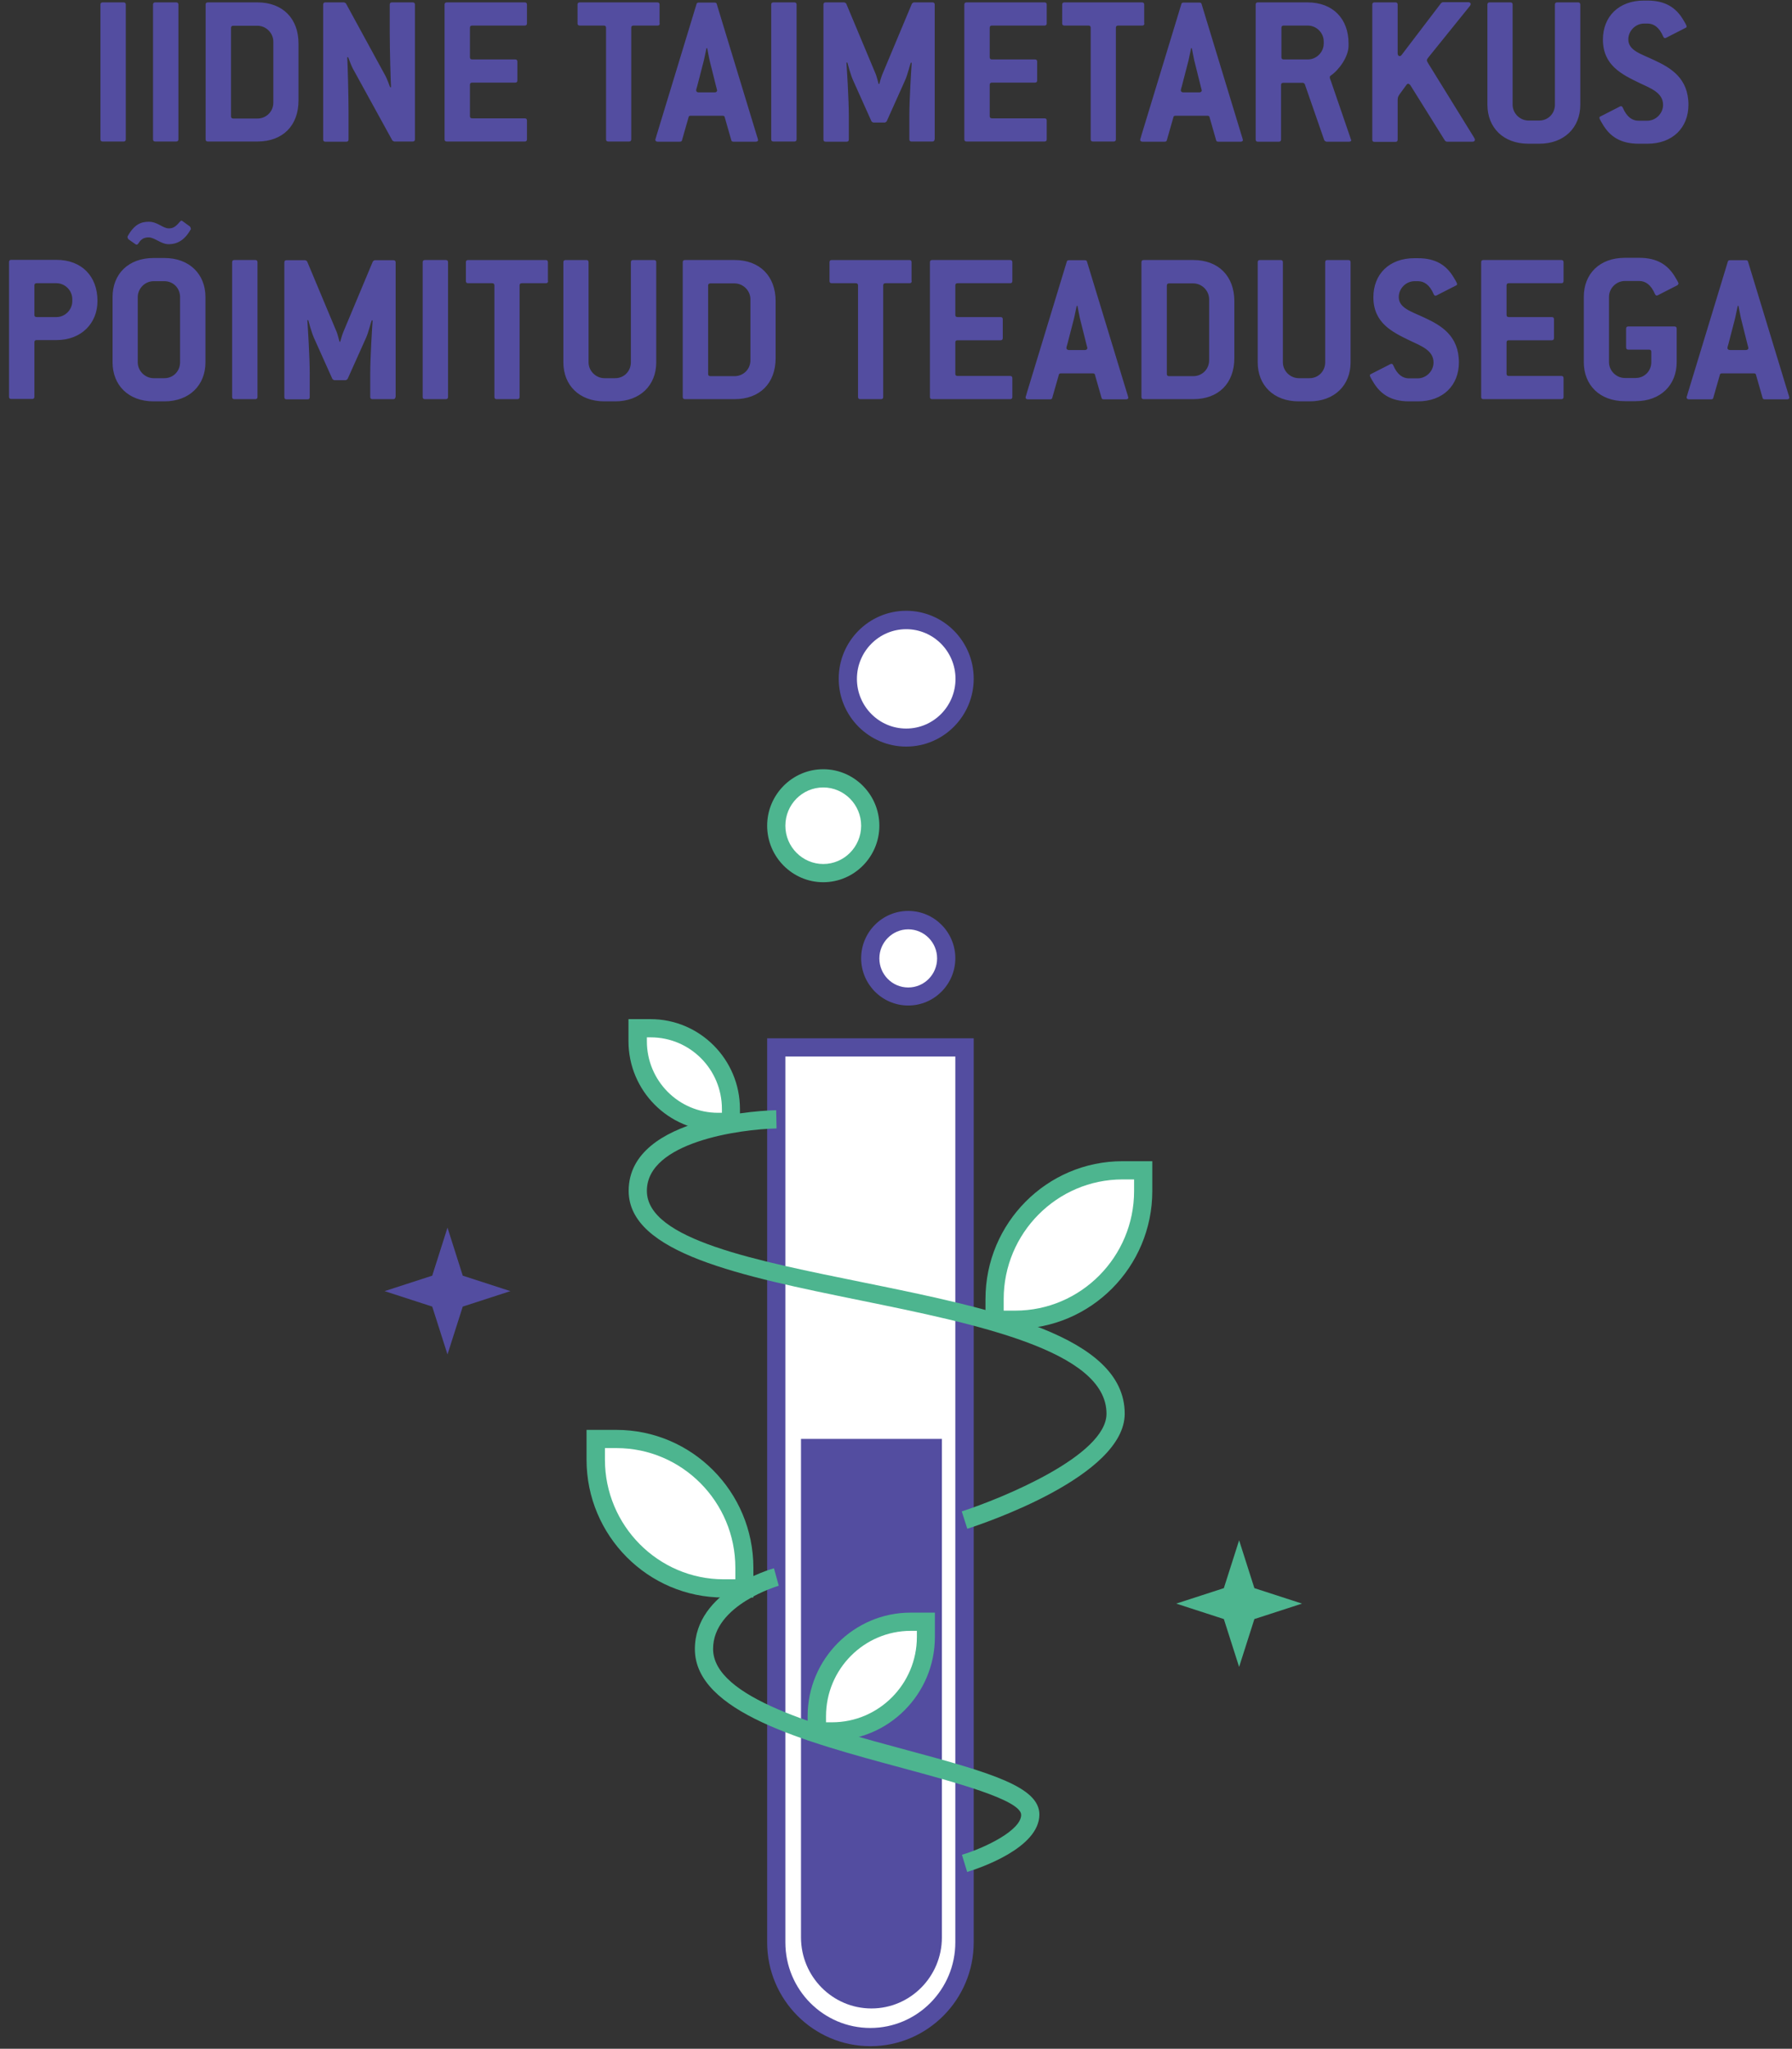
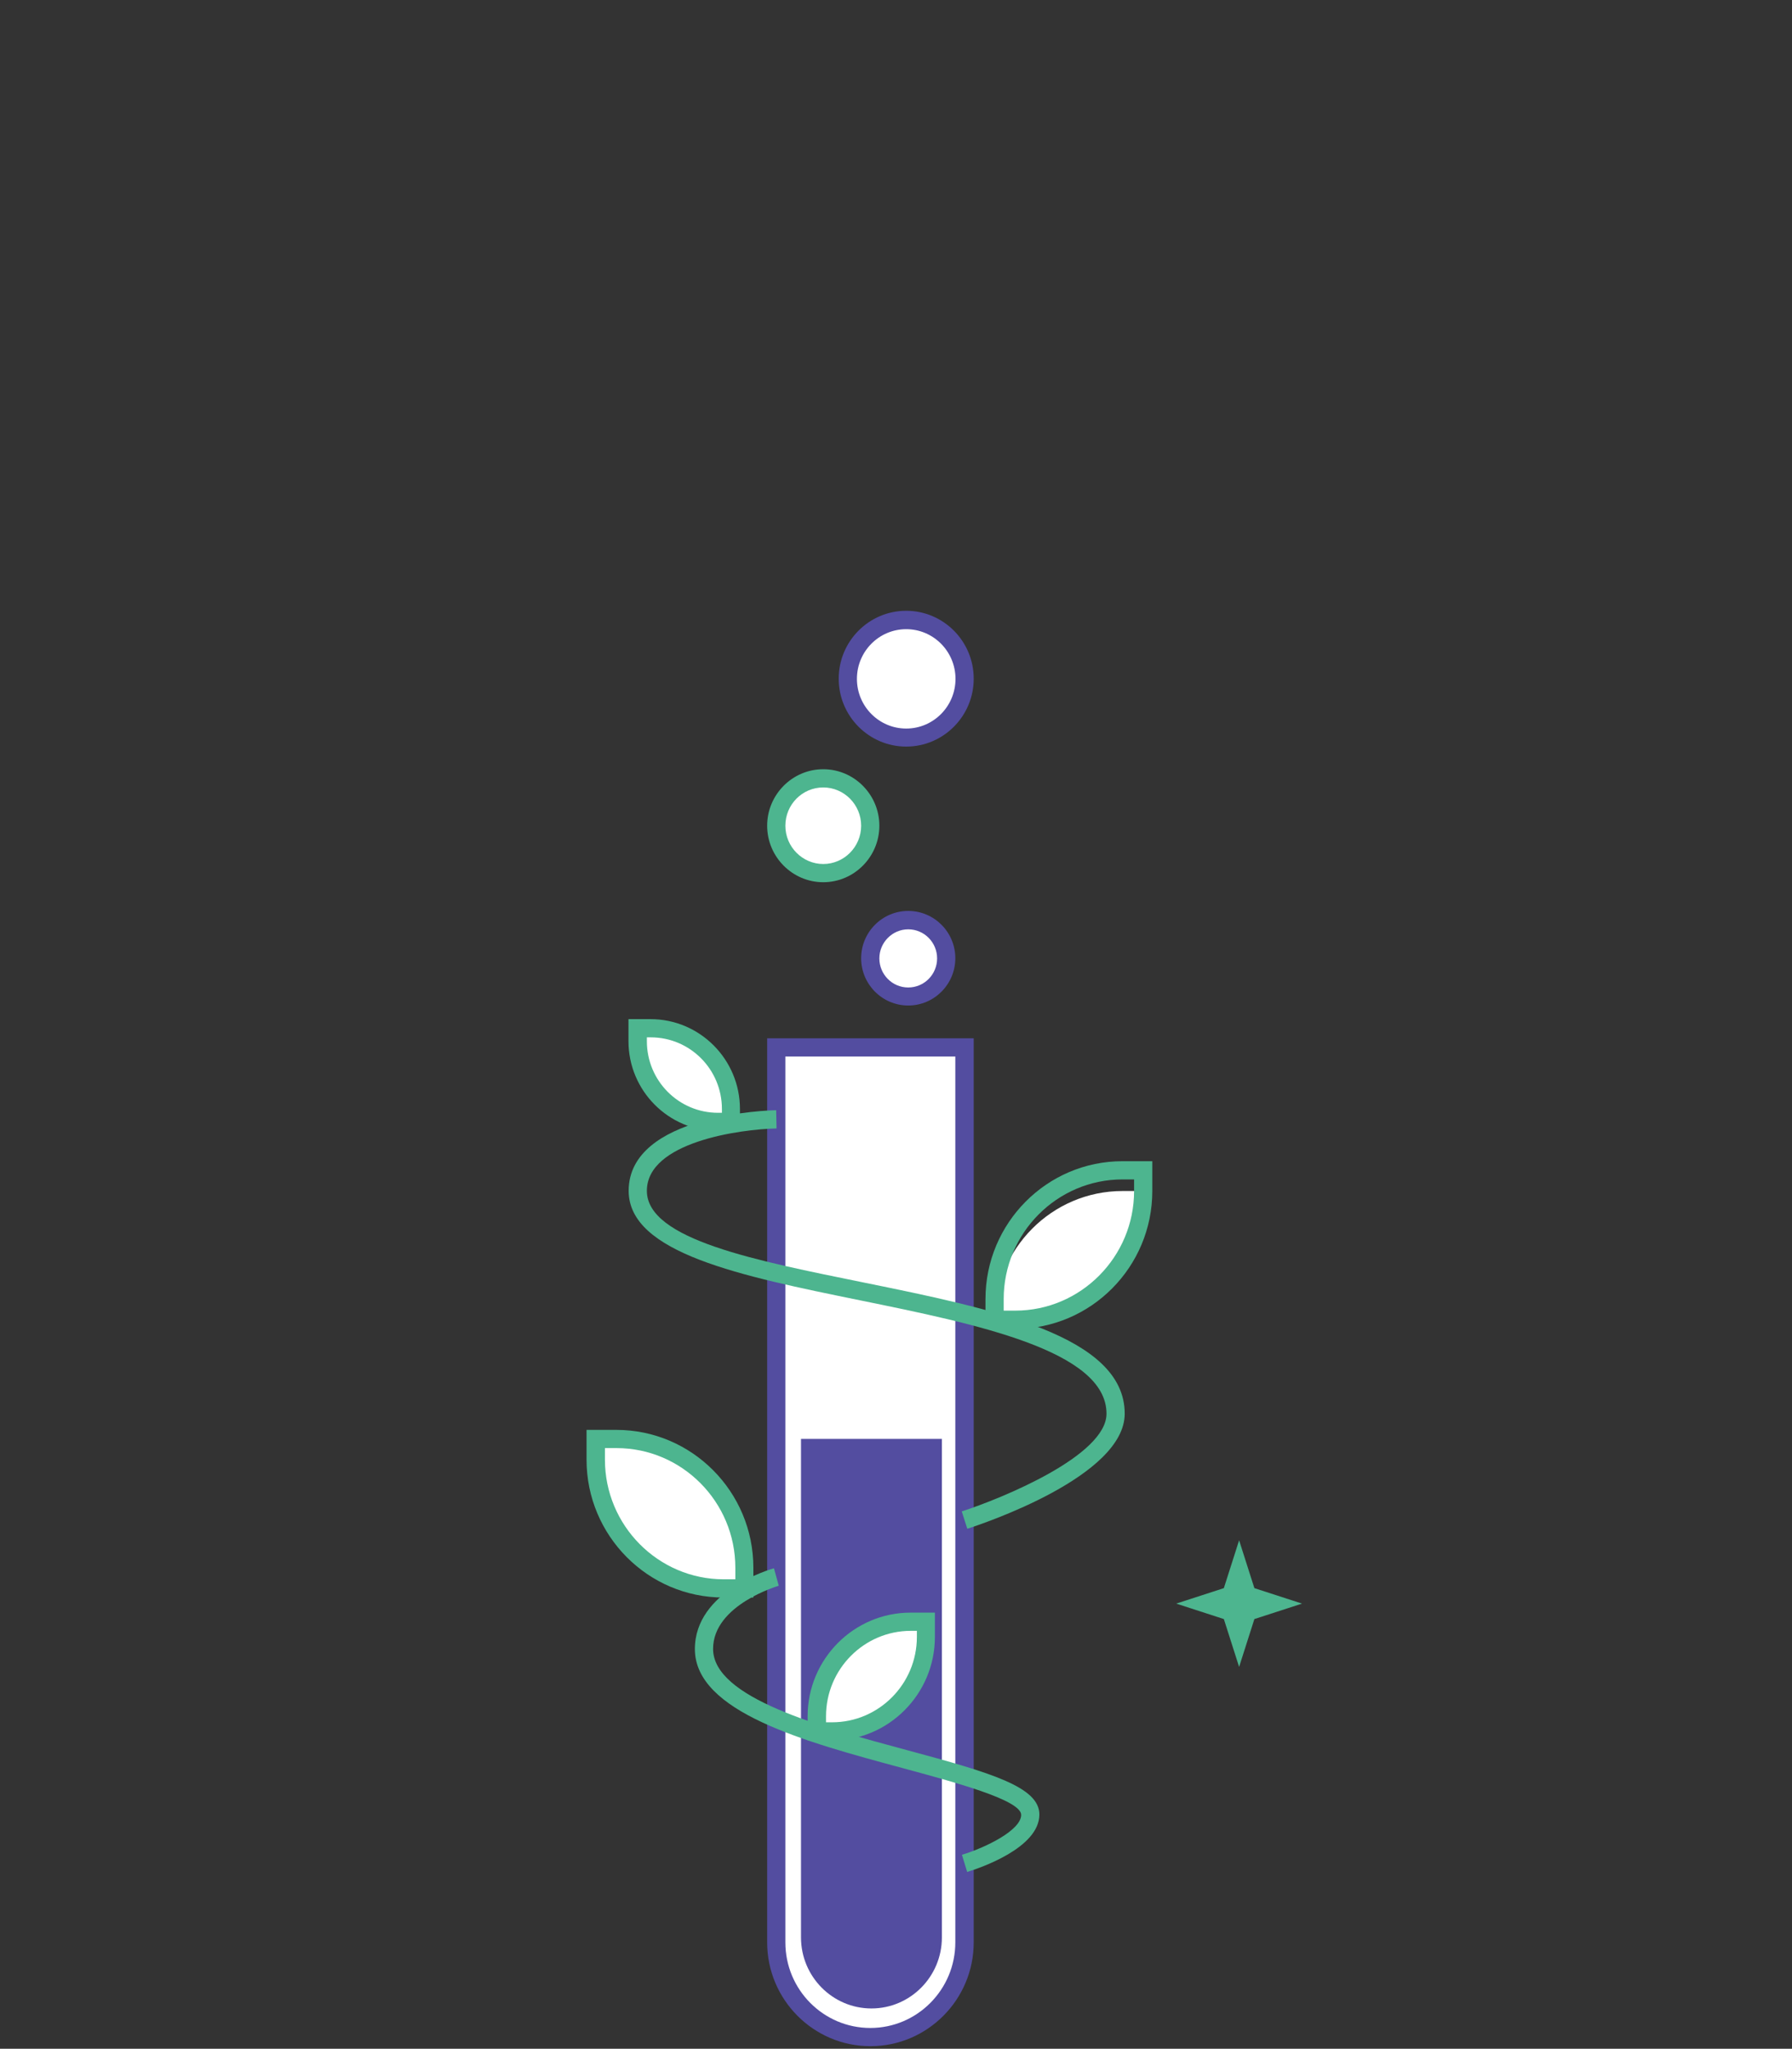
<svg xmlns="http://www.w3.org/2000/svg" id="Layer_1" viewBox="0 0 97.43 111.33">
  <rect x="0" y="0" width="97.43" height="111.33" fill="#333333" stroke="none" />
  <defs>
    <style> .cls-1 { fill: #534da0; } .cls-2 { fill: #fff; } .cls-3 { fill: #4db58f; } </style>
  </defs>
-   <path class="cls-1" d="M6.84,7.57c0,.08-.04.12-.12.12h-1.14c-.08,0-.12-.04-.12-.12V.25c0-.08.04-.12.12-.12h1.14c.08,0,.12.04.12.12v7.32ZM9.7,7.57c0,.08-.04.12-.12.12h-1.14c-.08,0-.12-.04-.12-.12V.25c0-.08.04-.12.12-.12h1.14c.08,0,.12.04.12.12v7.32ZM16.23,5.46c0,1.37-.86,2.23-2.23,2.23h-2.7c-.08,0-.12-.04-.12-.12V.25c0-.08.04-.12.12-.12h2.7c1.37,0,2.23.88,2.23,2.23v3.1ZM14.86,5.57v-3.31c0-.47-.4-.86-.86-.86h-1.32c-.08,0-.12.04-.12.12v4.8c0,.08.04.12.12.12h1.32c.47,0,.86-.37.86-.86ZM22.56,7.57c0,.08-.04.12-.12.12h-1s-.08-.02-.11-.06l-2.15-3.91c-.05-.08-.22-.52-.25-.61h-.05c.02.3.07,2.03.07,2.98v1.49c0,.08-.04.12-.12.12h-1.14c-.08,0-.12-.04-.12-.12V.25c0-.08.04-.12.12-.12h1.01s.08.02.11.06l2.15,3.94c.05.08.22.52.25.61h.05c-.02-.3-.07-2.03-.07-2.98V.25c0-.08.04-.12.12-.12h1.13c.08,0,.12.04.12.12v7.32ZM28.65,7.57c0,.08-.04.12-.12.12h-4.24c-.08,0-.12-.04-.12-.12V.25c0-.08.04-.12.12-.12h4.24c.08,0,.12.04.12.12v1.02c0,.08-.04.12-.12.12h-2.86c-.08,0-.12.04-.12.12v1.6c0,.08.04.12.12.12h2.34c.08,0,.12.04.12.12v1.02c0,.08-.04.12-.12.12h-2.34c-.08,0-.12.04-.12.12v1.7c0,.08.04.12.12.12h2.86c.08,0,.12.04.12.12v1.02ZM35.87,1.27c0,.08-.04.12-.12.12h-1.31c-.08,0-.12.04-.12.12v6.06c0,.08-.04.12-.12.12h-1.13c-.08,0-.12-.04-.12-.12V1.51c0-.08-.04-.12-.12-.12h-1.31c-.08,0-.12-.04-.12-.12V.25c0-.08.04-.12.12-.12h4.22c.08,0,.12.04.12.12v1.02ZM41.22,7.6c0,.06-.05.1-.13.1h-1.21c-.06,0-.11-.02-.12-.08l-.36-1.26c-.01-.06-.06-.07-.12-.07h-1.72c-.06,0-.11.01-.12.07l-.36,1.26c-.01.06-.06.08-.12.08h-1.2c-.08,0-.13-.04-.13-.1,0-.05.04-.12.06-.22L37.87.22c.01-.06.06-.08.12-.08h.86c.06,0,.11.02.12.08l2.18,7.16c.02.07.06.17.06.22ZM38.99,4.91s-.04-.16-.06-.23l-.35-1.4c-.02-.08-.11-.56-.13-.66h-.04c-.02.1-.12.56-.14.66l-.36,1.39c-.02.08-.06.19-.06.24,0,.06.05.11.13.11h.88c.08,0,.13-.05.13-.11ZM43.31,7.57c0,.08-.04.12-.12.12h-1.14c-.08,0-.12-.04-.12-.12V.25c0-.08.04-.12.12-.12h1.14c.08,0,.12.04.12.12v7.32ZM50.81,7.57c0,.08-.04.12-.12.12h-1.13c-.08,0-.12-.04-.12-.12v-1.26c0-.95.11-2.62.13-2.9h-.05c-.04.08-.17.64-.31.95l-1,2.23s-.06.07-.11.07h-.61s-.08-.02-.11-.07l-1-2.23c-.14-.31-.28-.86-.31-.96h-.05c.02.3.13,1.97.13,2.92v1.26c0,.08-.04.12-.12.12h-1.14c-.08,0-.12-.04-.12-.12V.25c0-.08.04-.12.12-.12h1.01s.08.02.11.07l1.6,3.82c.04.08.13.44.16.54h.04c.02-.1.13-.46.17-.54l1.6-3.82s.06-.07.11-.07h1.01c.08,0,.12.04.12.12v7.32ZM56.91,7.57c0,.08-.04.12-.12.12h-4.24c-.08,0-.12-.04-.12-.12V.25c0-.08.04-.12.12-.12h4.24c.08,0,.12.04.12.12v1.02c0,.08-.04.12-.12.12h-2.86c-.08,0-.12.04-.12.12v1.6c0,.08.04.12.12.12h2.34c.08,0,.12.04.12.12v1.02c0,.08-.04.12-.12.12h-2.34c-.08,0-.12.04-.12.12v1.7c0,.08.04.12.12.12h2.86c.08,0,.12.04.12.12v1.02ZM62.22,1.27c0,.08-.04.12-.12.12h-1.31c-.08,0-.12.04-.12.12v6.06c0,.08-.04.12-.12.12h-1.13c-.08,0-.12-.04-.12-.12V1.51c0-.08-.04-.12-.12-.12h-1.31c-.08,0-.12-.04-.12-.12V.25c0-.08.04-.12.12-.12h4.22c.08,0,.12.04.12.12v1.02ZM67.58,7.6c0,.06-.05.1-.13.1h-1.21c-.06,0-.11-.02-.12-.08l-.36-1.26c-.01-.06-.06-.07-.12-.07h-1.72c-.06,0-.11.01-.12.07l-.36,1.26c-.01.06-.06.08-.12.08h-1.2c-.08,0-.13-.04-.13-.1,0-.05.04-.12.06-.22l2.18-7.16c.01-.06.06-.08.12-.08h.86c.06,0,.11.02.12.08l2.18,7.16c.02.07.06.17.06.22ZM65.34,4.91s-.04-.16-.06-.23l-.35-1.4c-.02-.08-.11-.56-.13-.66h-.04c-.02.1-.12.56-.14.66l-.36,1.39c-.02.08-.06.19-.06.24,0,.06.05.11.13.11h.88c.08,0,.13-.05.13-.11ZM73.47,7.6c0,.06-.04.1-.12.1h-1.24s-.1-.04-.11-.08l-1.06-3.05s-.05-.07-.1-.07h-1.07c-.08,0-.12.04-.12.12v2.96c0,.08-.04.12-.12.12h-1.14c-.08,0-.12-.04-.12-.12V.25c0-.08.04-.12.12-.12h2.7c1.37,0,2.23.88,2.23,2.23v.12c0,.61-.52,1.32-.97,1.63-.04.02-.05.05-.05.1,0,.04.02.1.06.19l1.03,3c.02.08.06.16.06.19ZM71.97,2.36v-.11c0-.47-.4-.86-.86-.86h-1.32c-.08,0-.12.04-.12.12v1.6c0,.08.04.12.12.12h1.32c.47,0,.86-.4.86-.86ZM80.19,7.6c0,.06-.05.1-.13.1h-1.4s-.07-.02-.1-.06l-1.88-3.01s-.07-.08-.11-.08-.07.02-.1.06l-.38.52c-.06.08-.1.17-.1.29v2.17c0,.08-.04.12-.12.12h-1.14c-.08,0-.12-.04-.12-.12V.25c0-.08.04-.12.12-.12h1.14c.08,0,.12.04.12.12v2.66c0,.08.05.14.11.14.04,0,.07-.02.11-.07l2.14-2.81s.06-.05.1-.05h1.38c.08,0,.13.04.13.1,0,.02-.01.06-.04.1l-2.26,2.8c-.05.06-.08.11-.08.16,0,.04.02.07.07.16l2.46,3.98c.05.08.08.13.08.18ZM85.92,5.69c0,1.25-.88,2.12-2.23,2.12h-.59c-1.37,0-2.23-.88-2.23-2.12V.25c0-.08.04-.12.12-.12h1.13c.08,0,.12.04.12.12v5.44c0,.47.4.86.86.86h.59c.48,0,.85-.38.85-.86V.25c0-.08.04-.12.12-.12h1.14c.08,0,.12.04.12.12v5.44ZM91.8,5.69c0,1.25-.86,2.12-2.23,2.12h-.48c-1,0-1.54-.41-1.9-.97-.11-.18-.23-.37-.23-.44,0-.04.02-.06.07-.08l.96-.49s.1-.06.14-.06c.04,0,.07.02.1.08.22.52.53.71.85.71h.48c.47,0,.86-.4.86-.86,0-.65-.64-.89-1.28-1.19-.95-.46-1.99-.95-1.99-2.36,0-1.25.86-2.12,2.23-2.12h.19c1,0,1.54.41,1.9.97.11.18.23.37.23.44,0,.04-.02.06-.07.08l-.96.49s-.1.06-.14.06c-.04,0-.07-.02-.1-.08-.22-.52-.53-.71-.85-.71h-.19c-.47,0-.86.4-.86.86,0,.61.7.79,1.39,1.12.91.42,1.88.98,1.88,2.44ZM5.3,16.36c0,1.19-.86,2.12-2.23,2.12h-1.08c-.08,0-.12.04-.12.12v2.96c0,.08-.04.12-.12.12H.61c-.08,0-.12-.04-.12-.12v-7.32c0-.08.04-.12.12-.12h2.46c1.37,0,2.23.89,2.23,2.23ZM3.93,16.36v-.11c0-.47-.4-.86-.86-.86h-1.08c-.08,0-.12.04-.12.12v1.6c0,.08.04.12.12.12h1.08c.47,0,.86-.4.86-.86ZM10.36,12.48c-.36.64-.8.79-1.19.79-.42,0-.76-.37-1.09-.37-.22,0-.4.07-.55.32-.05.08-.11.1-.18.04l-.37-.26s-.07-.1-.04-.16c.36-.65.73-.79,1.15-.79.48,0,.76.36,1.09.36.2,0,.36-.07.58-.34.06-.07.1-.11.17-.05l.4.29s.07.11.04.17ZM11.17,19.69c0,1.25-.88,2.12-2.23,2.12h-.59c-1.37,0-2.23-.88-2.23-2.12v-3.55c0-1.25.86-2.12,2.23-2.12h.59c1.36,0,2.23.88,2.23,2.12v3.55ZM9.79,19.69v-3.55c0-.48-.37-.86-.85-.86h-.59c-.47,0-.86.4-.86.86v3.55c0,.47.4.86.86.86h.59c.48,0,.85-.38.85-.86ZM14,21.57c0,.08-.04.12-.12.12h-1.14c-.08,0-.12-.04-.12-.12v-7.32c0-.08.04-.12.12-.12h1.14c.08,0,.12.04.12.12v7.32ZM21.5,21.57c0,.08-.04.12-.12.12h-1.13c-.08,0-.12-.04-.12-.12v-1.26c0-.95.11-2.62.13-2.9h-.05c-.04.08-.17.64-.31.95l-1,2.23s-.06.07-.11.07h-.61s-.08-.02-.11-.07l-1-2.23c-.14-.31-.28-.86-.31-.96h-.05c.02.3.13,1.97.13,2.92v1.26c0,.08-.04.12-.12.12h-1.14c-.08,0-.12-.04-.12-.12v-7.32c0-.08.04-.12.12-.12h1.01s.08.02.11.07l1.6,3.82c.04.08.13.44.16.54h.04c.02-.1.13-.46.17-.54l1.6-3.82s.06-.07.11-.07h1.01c.08,0,.12.04.12.12v7.32ZM24.36,21.57c0,.08-.04.12-.12.12h-1.14c-.08,0-.12-.04-.12-.12v-7.32c0-.08.04-.12.12-.12h1.14c.08,0,.12.04.12.12v7.32ZM29.8,15.27c0,.08-.04.12-.12.12h-1.31c-.08,0-.12.04-.12.12v6.06c0,.08-.04.12-.12.12h-1.13c-.08,0-.12-.04-.12-.12v-6.06c0-.08-.04-.12-.12-.12h-1.31c-.08,0-.12-.04-.12-.12v-1.02c0-.08.04-.12.12-.12h4.22c.08,0,.12.04.12.12v1.02ZM35.68,19.69c0,1.25-.88,2.12-2.23,2.12h-.59c-1.37,0-2.23-.88-2.23-2.12v-5.44c0-.08.04-.12.12-.12h1.13c.08,0,.12.04.12.12v5.44c0,.47.4.86.86.86h.59c.48,0,.85-.38.85-.86v-5.44c0-.08.04-.12.12-.12h1.14c.08,0,.12.04.12.12v5.44ZM42.17,19.46c0,1.37-.86,2.23-2.23,2.23h-2.7c-.08,0-.12-.04-.12-.12v-7.32c0-.08.04-.12.12-.12h2.7c1.37,0,2.23.88,2.23,2.23v3.1ZM40.8,19.57v-3.31c0-.47-.4-.86-.86-.86h-1.32c-.08,0-.12.04-.12.12v4.8c0,.08.04.12.12.12h1.32c.47,0,.86-.37.86-.86ZM49.57,15.27c0,.08-.04.12-.12.12h-1.31c-.08,0-.12.04-.12.12v6.06c0,.08-.04.12-.12.12h-1.13c-.08,0-.12-.04-.12-.12v-6.06c0-.08-.04-.12-.12-.12h-1.31c-.08,0-.12-.04-.12-.12v-1.02c0-.08.04-.12.12-.12h4.22c.08,0,.12.04.12.12v1.02ZM55.04,21.57c0,.08-.04.12-.12.12h-4.24c-.08,0-.12-.04-.12-.12v-7.32c0-.08.04-.12.12-.12h4.24c.08,0,.12.04.12.12v1.02c0,.08-.04.12-.12.12h-2.86c-.08,0-.12.04-.12.12v1.6c0,.08.04.12.12.12h2.34c.08,0,.12.04.12.12v1.02c0,.08-.04.12-.12.12h-2.34c-.08,0-.12.04-.12.12v1.7c0,.08.04.12.12.12h2.86c.08,0,.12.04.12.12v1.02ZM61.35,21.6c0,.06-.05.1-.13.1h-1.21c-.06,0-.11-.02-.12-.08l-.36-1.26c-.01-.06-.06-.07-.12-.07h-1.72c-.06,0-.11.01-.12.07l-.36,1.26c-.01.06-.06.08-.12.08h-1.2c-.08,0-.13-.04-.13-.1,0-.05.04-.12.06-.22l2.18-7.16c.01-.06.06-.08.12-.08h.86c.06,0,.11.02.12.08l2.18,7.16c.02.07.06.17.06.22ZM59.12,18.91s-.04-.16-.06-.23l-.35-1.4c-.02-.08-.11-.56-.13-.66h-.04c-.02.1-.12.56-.14.66l-.36,1.39c-.02.08-.06.19-.06.24,0,.06.05.11.13.11h.88c.08,0,.13-.05.13-.11ZM67.11,19.46c0,1.37-.86,2.23-2.23,2.23h-2.7c-.08,0-.12-.04-.12-.12v-7.32c0-.08.04-.12.12-.12h2.7c1.37,0,2.23.88,2.23,2.23v3.1ZM65.74,19.57v-3.31c0-.47-.4-.86-.86-.86h-1.32c-.08,0-.12.04-.12.12v4.8c0,.08.04.12.12.12h1.32c.47,0,.86-.37.86-.86ZM73.43,19.69c0,1.25-.88,2.12-2.23,2.12h-.59c-1.37,0-2.23-.88-2.23-2.12v-5.44c0-.08.04-.12.12-.12h1.13c.08,0,.12.04.12.12v5.44c0,.47.4.86.86.86h.59c.48,0,.85-.38.85-.86v-5.44c0-.08.04-.12.12-.12h1.14c.08,0,.12.04.12.12v5.44ZM79.32,19.69c0,1.25-.86,2.12-2.23,2.12h-.48c-1,0-1.54-.41-1.9-.97-.11-.18-.23-.37-.23-.44,0-.04.02-.06.07-.08l.96-.49s.1-.06.14-.06c.04,0,.07.02.1.08.22.52.53.71.85.71h.48c.47,0,.86-.4.86-.86,0-.65-.64-.89-1.28-1.19-.95-.46-1.99-.95-1.99-2.36,0-1.25.86-2.12,2.23-2.12h.19c1,0,1.54.41,1.9.97.11.18.23.37.23.44,0,.04-.02.06-.07.08l-.96.49s-.1.06-.14.06c-.04,0-.07-.02-.1-.08-.22-.52-.53-.71-.85-.71h-.19c-.47,0-.86.4-.86.86,0,.61.7.79,1.39,1.12.91.42,1.88.98,1.88,2.44ZM85.01,21.57c0,.08-.04.12-.12.12h-4.24c-.08,0-.12-.04-.12-.12v-7.32c0-.08.04-.12.12-.12h4.24c.08,0,.12.04.12.12v1.02c0,.08-.04.12-.12.12h-2.86c-.08,0-.12.04-.12.12v1.6c0,.08.04.12.12.12h2.34c.08,0,.12.04.12.12v1.02c0,.08-.04.12-.12.12h-2.34c-.08,0-.12.04-.12.12v1.7c0,.08.04.12.12.12h2.86c.08,0,.12.04.12.12v1.02ZM91.25,15.43s-.02.06-.07.08l-.96.49s-.1.06-.14.06c-.04,0-.07-.02-.1-.08-.22-.52-.53-.71-.85-.71h-.79c-.47,0-.86.4-.86.86v3.55c0,.47.4.86.86.86h.59c.48,0,.85-.38.85-.86v-.56c0-.08-.04-.12-.12-.12h-1.13c-.08,0-.12-.04-.12-.12v-1.02c0-.08.04-.12.12-.12h2.51c.08,0,.12.04.12.12v1.82c0,1.25-.88,2.12-2.23,2.12h-.59c-1.37,0-2.23-.88-2.23-2.12v-3.55c0-1.25.86-2.12,2.23-2.12h.79c1,0,1.54.41,1.9.97.11.18.23.37.23.44ZM97.29,21.6c0,.06-.05.1-.13.1h-1.21c-.06,0-.11-.02-.12-.08l-.36-1.26c-.01-.06-.06-.07-.12-.07h-1.72c-.06,0-.11.01-.12.07l-.36,1.26c-.01.06-.06.08-.12.08h-1.2c-.08,0-.13-.04-.13-.1,0-.05.04-.12.06-.22l2.18-7.16c.01-.06.06-.08.12-.08h.86c.06,0,.11.02.12.08l2.18,7.16c.02.07.06.17.06.22ZM95.06,18.91s-.04-.16-.06-.23l-.35-1.4c-.02-.08-.11-.56-.13-.66h-.04c-.02.1-.12.56-.14.66l-.36,1.39c-.02.08-.06.19-.06.24,0,.06.05.11.13.11h.88c.08,0,.13-.05.13-.11Z" />
  <g>
-     <path class="cls-2" d="M62.15,63.59v1.13c0,3.86-3.12,6.99-6.95,6.99h-1.12v-1.13c0-3.86,3.12-6.99,6.95-6.99h1.12Z" />
+     <path class="cls-2" d="M62.15,63.59v1.13c0,3.86-3.12,6.99-6.95,6.99h-1.12c0-3.86,3.12-6.99,6.95-6.99h1.12Z" />
    <path class="cls-3" d="M55.2,72.21h-1.62v-1.62c0-4.13,3.34-7.49,7.45-7.49h1.62v1.62c0,4.13-3.34,7.49-7.45,7.49ZM54.57,71.22h.63c3.56,0,6.46-2.92,6.46-6.5v-.63h-.63c-3.56,0-6.46,2.92-6.46,6.5v.63Z" />
  </g>
  <g>
    <path class="cls-2" d="M40.47,86.31h-1.12c-3.84,0-6.95-3.13-6.95-6.99v-1.13h1.12c3.84,0,6.95,3.13,6.95,6.99v1.13Z" />
    <path class="cls-3" d="M40.96,86.81h-1.62c-4.11,0-7.45-3.36-7.45-7.49v-1.62h1.62c4.11,0,7.45,3.36,7.45,7.49v1.62ZM32.89,78.69v.63c0,3.58,2.9,6.5,6.46,6.5h.63v-.63c0-3.58-2.9-6.5-6.46-6.5h-.63Z" />
  </g>
  <g>
    <path class="cls-2" d="M39.74,60.97h-.7c-2.41,0-4.36-1.97-4.36-4.39v-.71h.7c2.41,0,4.36,1.97,4.36,4.39v.71Z" />
    <path class="cls-3" d="M40.23,61.46h-1.2c-2.68,0-4.86-2.19-4.86-4.88v-1.2h1.2c2.68,0,4.86,2.19,4.86,4.88v1.2ZM35.17,56.37v.21c0,2.15,1.73,3.89,3.87,3.89h.21v-.21c0-2.15-1.73-3.89-3.87-3.89h-.21Z" />
  </g>
  <g>
    <path class="cls-2" d="M42.21,56.91h10.24v48.63c0,2.84-2.29,5.15-5.12,5.15s-5.12-2.31-5.12-5.15v-48.63Z" />
    <path class="cls-1" d="M47.32,111.19c-3.09,0-5.61-2.53-5.61-5.64v-49.13h11.23v49.13c0,3.11-2.52,5.64-5.61,5.64ZM42.7,57.41v48.14c0,2.57,2.07,4.65,4.62,4.65s4.62-2.09,4.62-4.65v-48.14h-9.25Z" />
  </g>
  <path class="cls-1" d="M43.54,78.19h7.67v27.09c0,2.13-1.72,3.86-3.83,3.86s-3.83-1.73-3.83-3.86v-27.09h0Z" />
  <g>
    <path class="cls-2" d="M49.38,54.15c1.14,0,2.06-.93,2.06-2.07s-.92-2.07-2.06-2.07-2.06.93-2.06,2.07.92,2.07,2.06,2.07Z" />
    <path class="cls-1" d="M49.38,54.64c-1.41,0-2.56-1.15-2.56-2.57s1.15-2.57,2.56-2.57,2.56,1.15,2.56,2.57-1.15,2.57-2.56,2.57ZM49.38,50.5c-.86,0-1.57.71-1.57,1.58s.7,1.58,1.57,1.58,1.57-.71,1.57-1.58-.7-1.58-1.57-1.58Z" />
  </g>
  <g>
    <path class="cls-2" d="M44.76,47.44c1.41,0,2.56-1.15,2.56-2.57s-1.15-2.57-2.56-2.57-2.56,1.15-2.56,2.57,1.15,2.57,2.56,2.57Z" />
    <path class="cls-3" d="M44.76,47.94c-1.68,0-3.05-1.38-3.05-3.07s1.37-3.07,3.05-3.07,3.05,1.38,3.05,3.07-1.37,3.07-3.05,3.07ZM44.76,42.79c-1.14,0-2.06.93-2.06,2.08s.93,2.08,2.06,2.08,2.06-.93,2.06-2.08-.93-2.08-2.06-2.08Z" />
  </g>
  <g>
    <path class="cls-2" d="M49.27,40.08c1.75,0,3.17-1.43,3.17-3.19s-1.42-3.19-3.17-3.19-3.17,1.43-3.17,3.19,1.42,3.19,3.17,3.19Z" />
    <path class="cls-1" d="M49.27,40.57c-2.02,0-3.67-1.65-3.67-3.69s1.65-3.69,3.67-3.69,3.67,1.65,3.67,3.69-1.65,3.69-3.67,3.69ZM49.27,34.19c-1.48,0-2.68,1.21-2.68,2.7s1.2,2.7,2.68,2.7,2.68-1.21,2.68-2.7-1.2-2.7-2.68-2.7Z" />
  </g>
  <path class="cls-3" d="M52.59,83.07l-.3-.94c2.19-.71,7.87-3.03,7.87-5.31,0-3.43-7.12-4.88-13.4-6.16-6.47-1.32-12.58-2.56-12.58-5.95,0-4.17,7.69-4.38,8.02-4.38l.02.99c-1.96.04-7.05.73-7.05,3.39s5.99,3.8,11.78,4.98c6.98,1.42,14.2,2.89,14.2,7.13,0,3.4-7.68,5.97-8.55,6.25Z" />
  <path class="cls-3" d="M52.59,101.74l-.29-.95c1.34-.41,3.22-1.35,3.22-2.17s-3.72-1.8-6.44-2.54c-5.3-1.43-11.3-3.04-11.3-6.47,0-3.16,4.12-4.34,4.3-4.39l.26.95s-3.57,1.03-3.57,3.43c0,2.67,5.86,4.24,10.57,5.51,4.58,1.23,7.17,2,7.17,3.49,0,1.83-3.27,2.92-3.92,3.12Z" />
  <g>
    <path class="cls-2" d="M50.34,88.12v.83c0,2.83-2.28,5.13-5.1,5.13h-.82v-.83c0-2.83,2.28-5.13,5.1-5.13h.82Z" />
    <path class="cls-3" d="M45.23,94.58h-1.32v-1.32c0-3.1,2.51-5.63,5.6-5.63h1.32v1.32c0,3.1-2.51,5.63-5.6,5.63ZM44.91,93.59h.33c2.54,0,4.61-2.08,4.61-4.64v-.33h-.33c-2.54,0-4.61,2.08-4.61,4.64v.33Z" />
  </g>
  <path class="cls-3" d="M68.2,86.3l2.59.84-2.59.84-.83,2.6-.83-2.6-2.59-.84,2.59-.84.83-2.6.83,2.6Z" />
-   <path class="cls-1" d="M25.16,69.32l2.59.84-2.59.84-.83,2.6-.83-2.6-2.59-.84,2.59-.84.83-2.61.83,2.61Z" />
</svg>